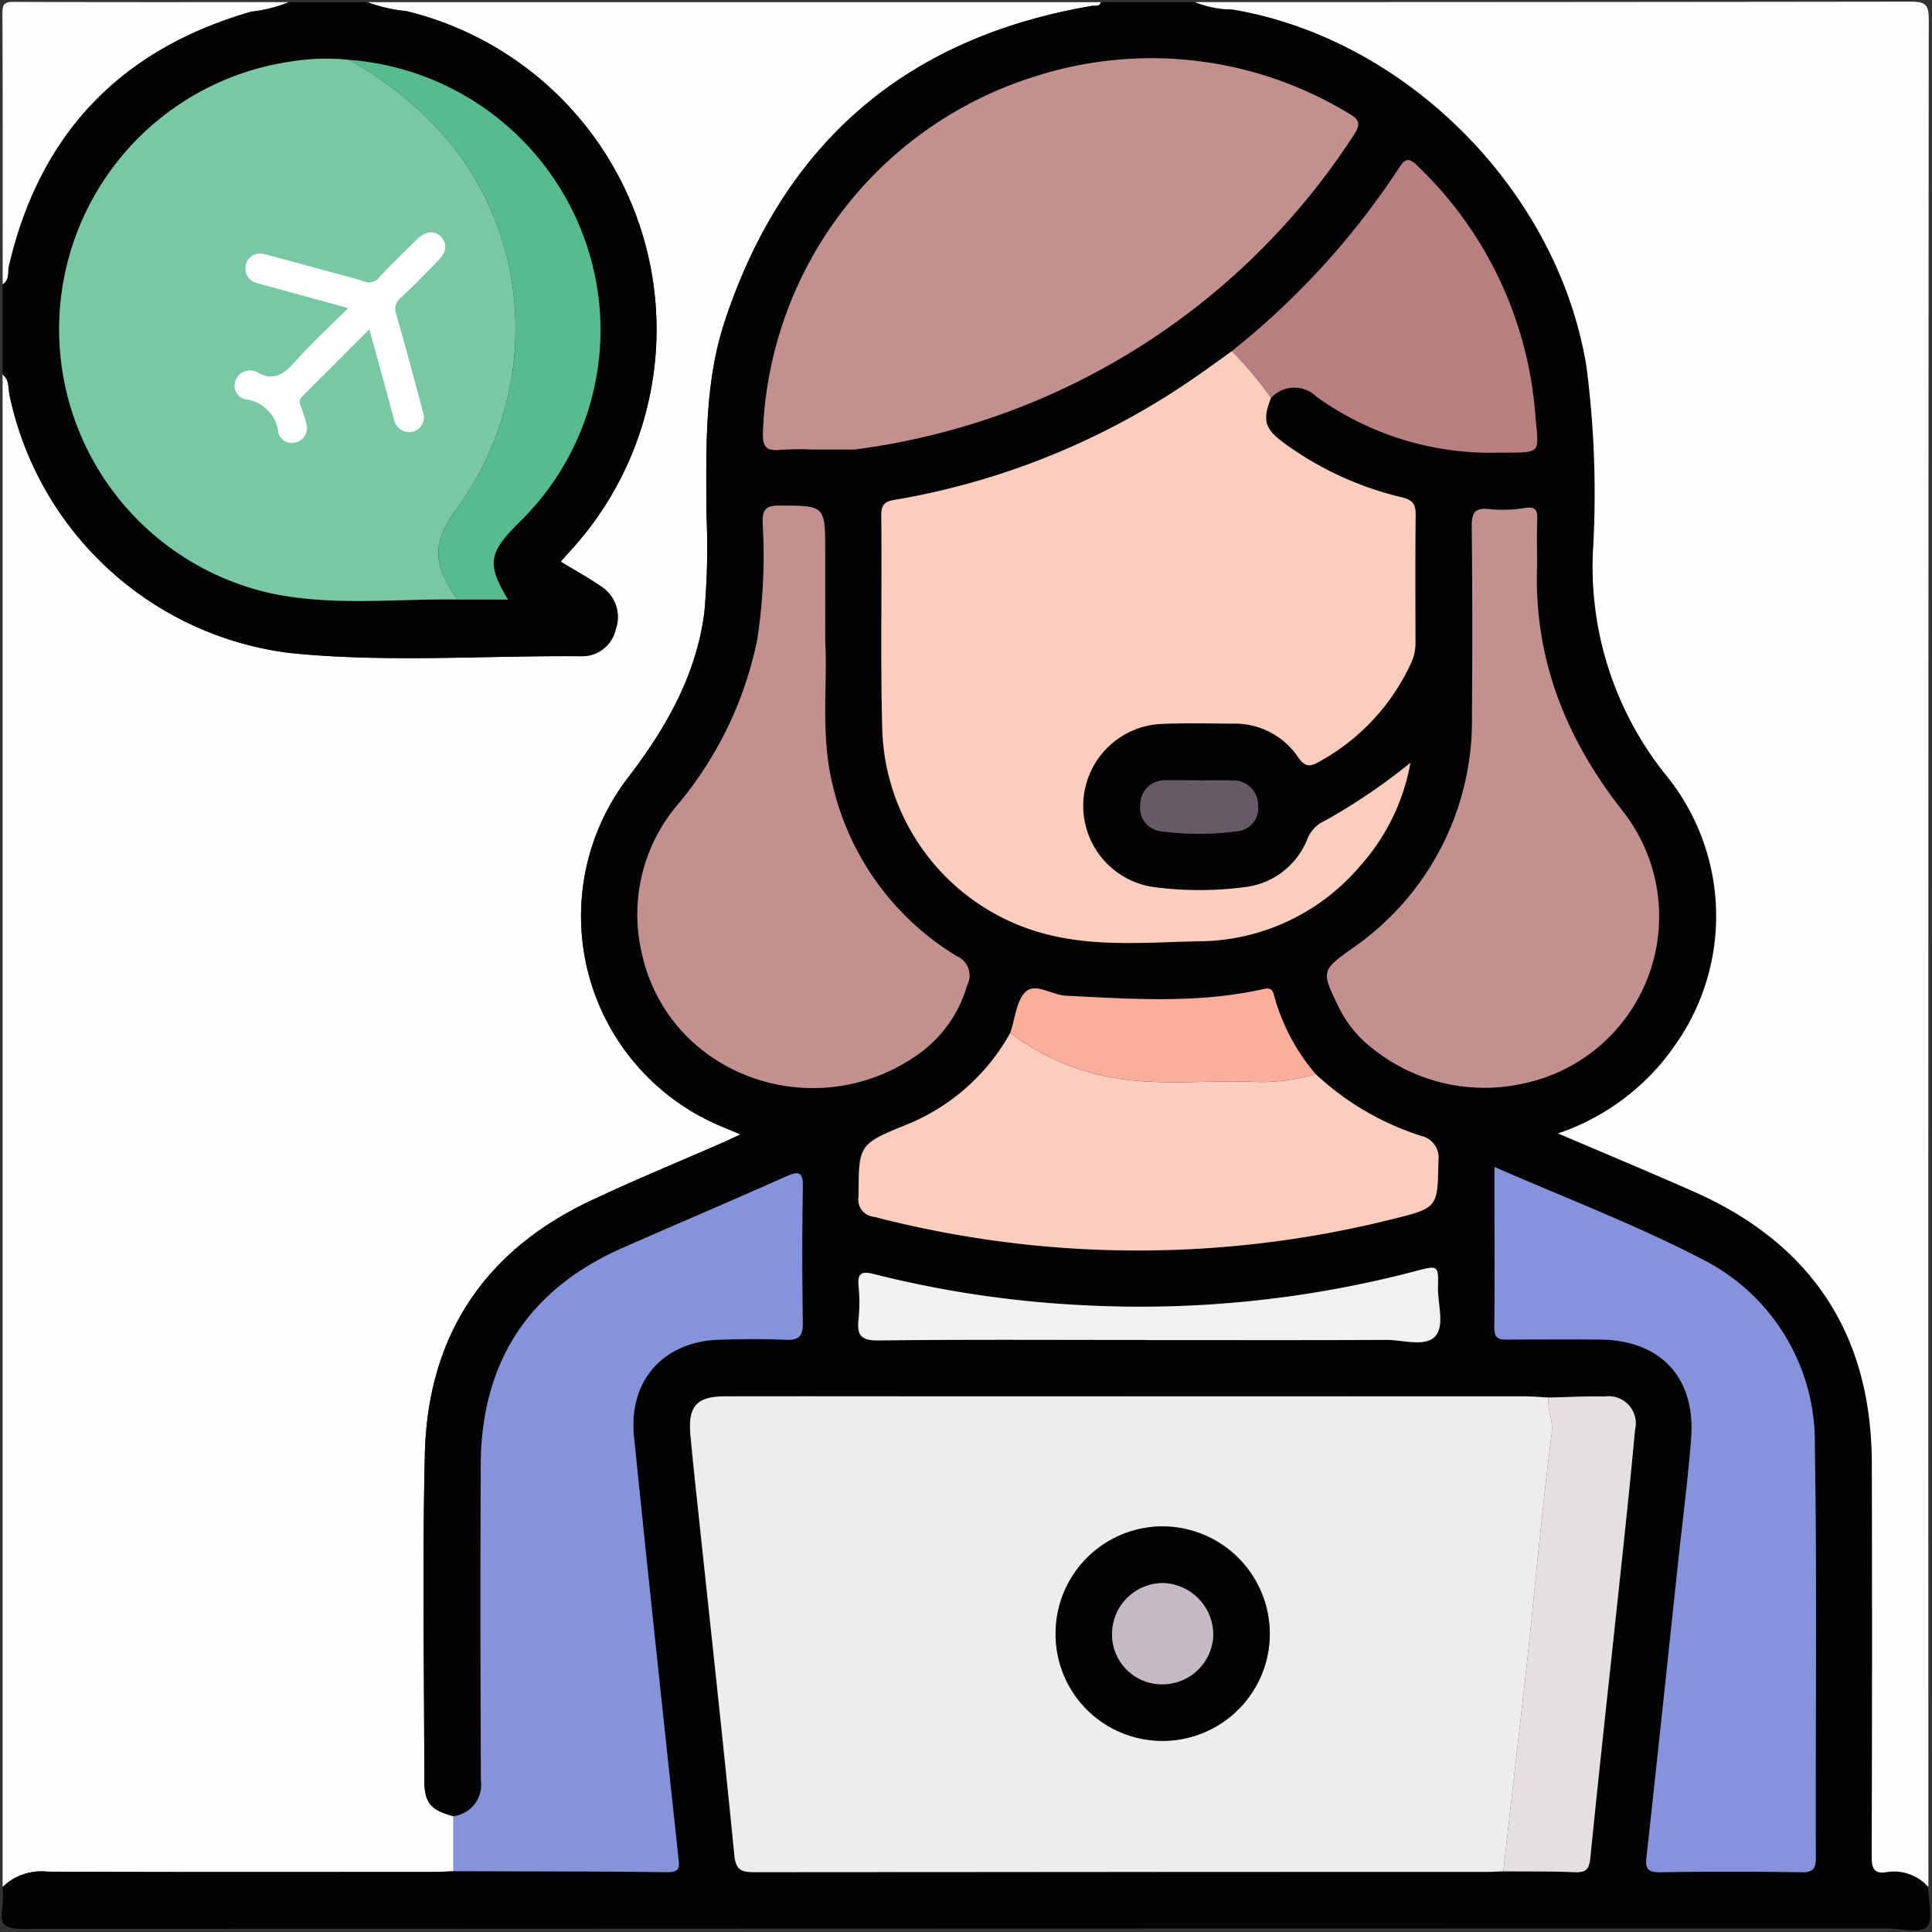
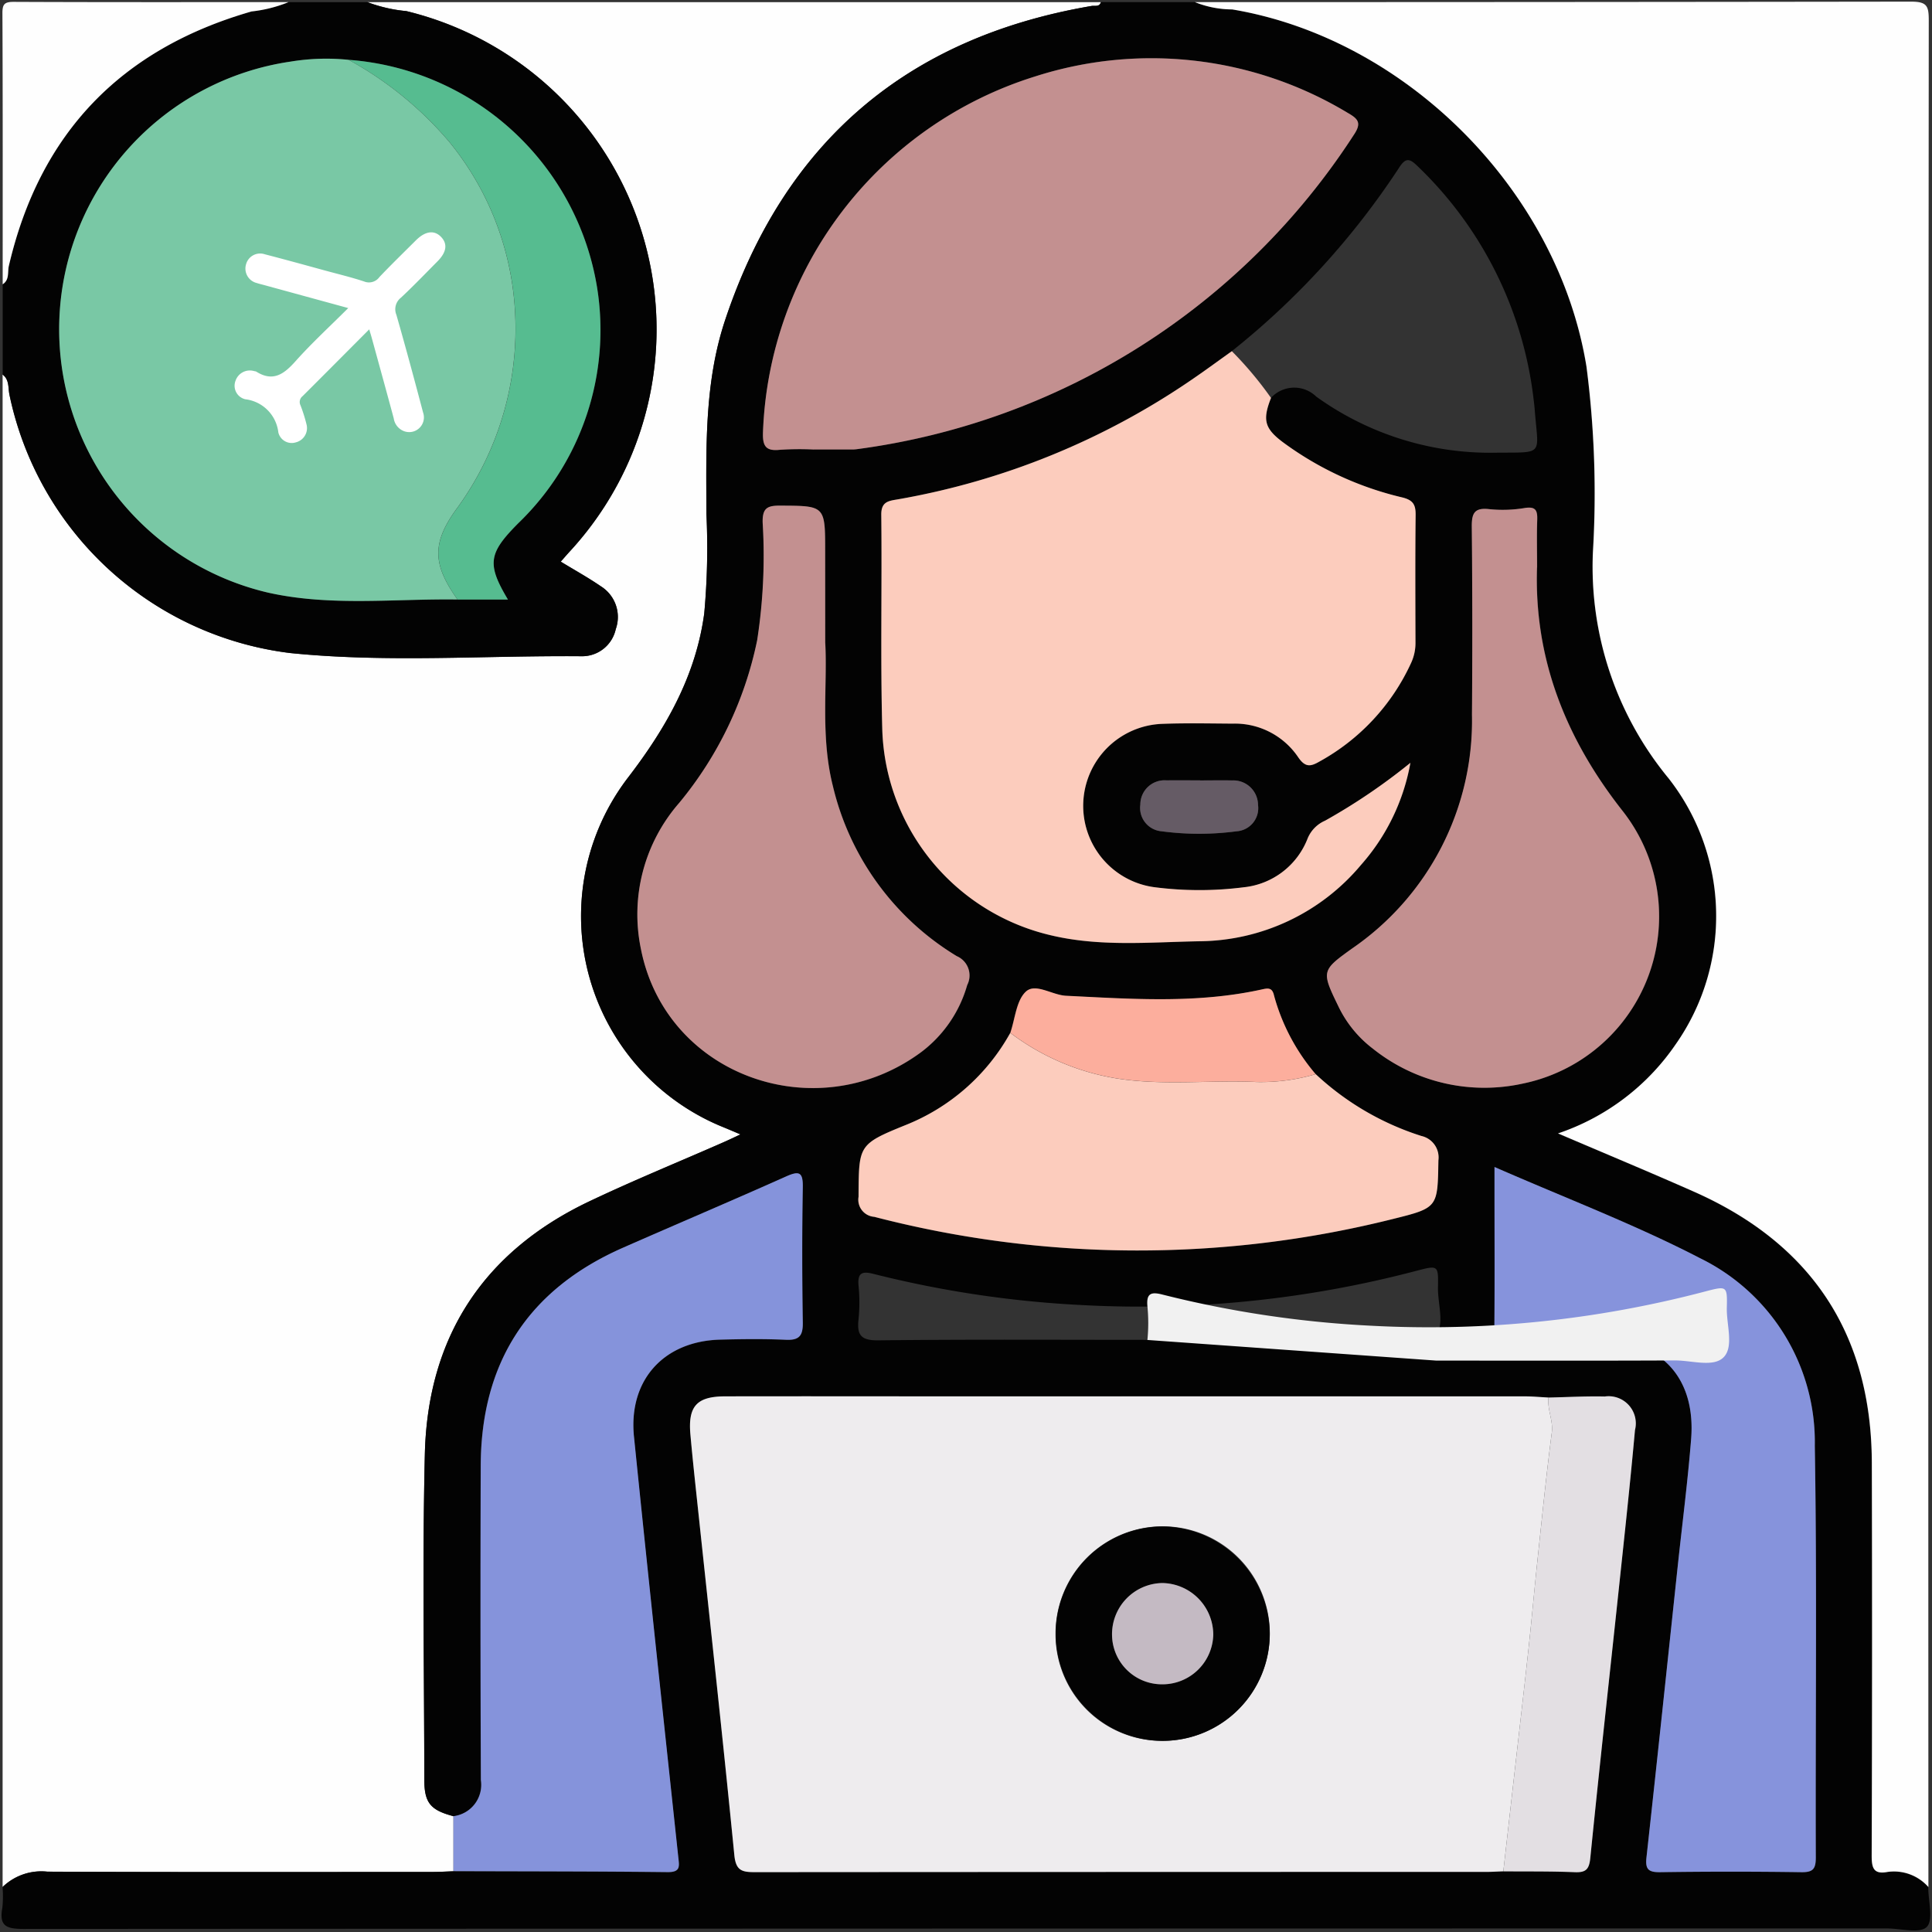
<svg xmlns="http://www.w3.org/2000/svg" width="130" height="130" viewBox="0 0 130 130">
  <rect x="0" y="0" width="130" height="130" fill="#333333" stroke="none" />
  <defs>
    <clipPath id="clip-path">
      <rect id="Rectangle_446" data-name="Rectangle 446" width="130" height="130" fill="none" />
    </clipPath>
  </defs>
  <g id="Group_904" data-name="Group 904" transform="translate(0.146 0.146)" style="isolation: isolate">
    <g id="Group_903" data-name="Group 903" transform="translate(-0.146 -0.146)" clip-path="url(#clip-path)">
      <path id="Path_3393" data-name="Path 3393" d="M.2,126.925V25.159c.463.345.364.9.459,1.358A22.041,22.041,0,0,0,19.555,43.894c6.5.661,13.058.159,19.589.215a2.316,2.316,0,0,0,2.314-1.822A2.435,2.435,0,0,0,40.451,39.4c-.855-.587-1.768-1.092-2.694-1.656.237-.269.4-.46.57-.646A22.038,22.038,0,0,0,27.366.7,10.042,10.042,0,0,1,24.754.1H74.1c-.1.344-.4.219-.628.257Q54.807,3.531,48.817,21.5c-1.409,4.232-1.27,8.643-1.257,13.032a48.876,48.876,0,0,1-.146,6.7c-.569,4.223-2.593,7.747-5.152,11.077A15.322,15.322,0,0,0,48.693,75.8c.326.132.648.272,1.158.487-.517.24-.845.4-1.177.544-3,1.318-6.04,2.557-9,3.964-7.142,3.4-10.874,9.149-11.061,17.01-.173,7.295-.042,14.6-.036,21.9,0,1.559.411,2.05,1.96,2.457q0,1.853,0,3.705c-.463.016-.926.044-1.388.044-8.645,0-17.29.02-25.935-.019A3.749,3.749,0,0,0,.2,126.925" transform="translate(-0.025 0.046)" fill="#fefefe" />
      <path id="Path_3394" data-name="Path 3394" d="M30.4,122.159c-1.549-.407-1.958-.9-1.96-2.457-.006-7.3-.137-14.6.036-21.9.187-7.861,3.919-13.613,11.061-17.01,2.959-1.407,6-2.647,9-3.965.333-.146.66-.3,1.177-.544-.51-.215-.832-.355-1.158-.487a15.322,15.322,0,0,1-6.432-23.492c2.559-3.331,4.582-6.854,5.152-11.077a48.821,48.821,0,0,0,.146-6.7c-.013-4.389-.152-8.8,1.257-13.032Q54.659,3.549,73.34.353c.225-.039.525.087.628-.257h6.327A6.76,6.76,0,0,0,82.8.587c11.77,1.98,21.929,12.255,23.834,24.044a66.351,66.351,0,0,1,.432,12.5,22.384,22.384,0,0,0,5.092,15.2,15.023,15.023,0,0,1,.462,17.923,15.633,15.633,0,0,1-7.9,5.972c3.2,1.369,6.185,2.608,9.139,3.916,7.9,3.5,11.938,9.566,11.975,18.218q.056,13.223-.01,26.446c0,.831.117,1.29,1.06,1.113a3.084,3.084,0,0,1,2.753,1.012c0,.928.362,2.219-.1,2.683s-1.754.1-2.682.1q-62.7,0-125.4.033c-1.19,0-1.628-.23-1.406-1.428a7.718,7.718,0,0,0,.014-1.39,3.749,3.749,0,0,1,3.008-1.035c8.645.038,17.29.022,25.935.019.463,0,.926-.029,1.389-.044,4.8.015,9.61.011,14.415.064.889.009.779-.412.714-1.012-1.007-9.426-2.022-18.852-2.98-28.283-.386-3.8,2-6.436,5.8-6.535,1.475-.039,2.953-.056,4.426.009.9.041,1.145-.282,1.132-1.152-.046-3.036-.051-6.073,0-9.108.017-1-.22-1.133-1.114-.733-3.649,1.628-7.329,3.186-10.987,4.8-6.383,2.809-9.553,7.734-9.57,14.689q-.026,10.564.01,21.127a2.126,2.126,0,0,1-1.849,2.433m58.018-49.93a13.658,13.658,0,0,1-2.8-5.289c-.127-.547-.4-.506-.822-.412-4.363.965-8.768.642-13.172.426-.941-.046-2.053-.889-2.708-.276s-.72,1.823-1.045,2.771a13.946,13.946,0,0,1-7.04,6.2c-3.209,1.3-3.146,1.367-3.169,4.829a1.155,1.155,0,0,0,1.057,1.347,70.572,70.572,0,0,0,34.86.155c3.088-.766,3.04-.775,3.1-3.956a1.48,1.48,0,0,0-1.141-1.638,18.678,18.678,0,0,1-7.117-4.163m-3.007-45.5a2.119,2.119,0,0,1,3.048-.095,20.036,20.036,0,0,0,12.207,3.775c3.165-.021,2.732.193,2.5-2.854-.019-.252-.049-.5-.08-.754a25.86,25.86,0,0,0-7.85-15.713c-.544-.533-.8-.471-1.2.147A52.626,52.626,0,0,1,82.775,23.583c-.891.634-1.77,1.286-2.675,1.9a50.224,50.224,0,0,1-19.833,8.075c-.575.1-1.091.145-1.08,1.027.055,4.85-.066,9.7.07,14.55A14.683,14.683,0,0,0,70.52,62.872c3.326.811,6.718.483,10.077.421a14.324,14.324,0,0,0,10.866-5.127,14.092,14.092,0,0,0,3.332-6.879,40.436,40.436,0,0,1-5.742,3.894,2.232,2.232,0,0,0-1.172,1.191,5.184,5.184,0,0,1-4.305,3.29,23.572,23.572,0,0,1-6.052-.012,5.522,5.522,0,0,1,.623-10.987c1.558-.058,3.119-.023,4.679-.014a5.141,5.141,0,0,1,4.424,2.271c.465.676.822.631,1.419.283a14.429,14.429,0,0,0,6.174-6.644,3.173,3.173,0,0,0,.291-1.339c-.007-2.868-.022-5.736.01-8.6.008-.7-.159-1.011-.908-1.193a21.984,21.984,0,0,1-7.97-3.674c-1.285-.95-1.442-1.522-.853-3.018m18.674,67.26c-.545-.028-1.09-.08-1.635-.08q-19.358-.007-38.717,0c-5.019,0-10.038-.007-15.057,0-1.906,0-2.5.665-2.332,2.571.158,1.763.353,3.523.54,5.284.814,7.671,1.66,15.339,2.416,23.016.1,1.053.523,1.145,1.389,1.144q24.609-.031,49.218-.017c.379,0,.757-.025,1.136-.039,1.6.014,3.2-.009,4.8.057.752.031.974-.186,1.052-.962.609-6.079,1.286-12.151,1.931-18.227.374-3.52.757-7.038,1.075-10.563a1.829,1.829,0,0,0-2.036-2.256c-1.26-.024-2.522.044-3.783.072M54.653,30.2q1.264,0,2.528,0a2.568,2.568,0,0,0,.378-.023A47.2,47.2,0,0,0,90.983,9.032c.544-.808.3-1.08-.413-1.487A25.584,25.584,0,0,0,69.519,5.1,26.079,26.079,0,0,0,51.233,29.009c-.038.926.155,1.32,1.147,1.208a20.977,20.977,0,0,1,2.274-.019m45.8,48.28v1.382c0,3.163.017,6.326-.009,9.489-.006.792.472.742,1,.74,2.024,0,4.048-.012,6.071,0,4.124.026,6.5,2.562,6.168,6.7-.22,2.771-.579,5.532-.874,8.3-.706,6.62-1.4,13.242-2.131,19.859-.089.8.145.994.929.984q4.742-.065,9.486,0c.784.011.983-.2.98-.983-.03-9.236.088-18.474-.067-27.708a13.771,13.771,0,0,0-7.722-12.623c-4.392-2.276-9.048-4.041-13.827-6.135m-45.038-35.3V37.073c0-3.112,0-3.079-3.067-3.092-.865,0-1.15.208-1.14,1.113a37.024,37.024,0,0,1-.368,7.946A25.074,25.074,0,0,1,45.6,53.982a11.4,11.4,0,0,0-2.583,9.8c1.674,8.6,11.836,12.17,18.867,6.967a8.583,8.583,0,0,0,3.093-4.51,1.411,1.411,0,0,0-.7-1.944,18.305,18.305,0,0,1-8.338-11.446c-.852-3.373-.355-6.8-.515-9.664m47.9-5.055c0-1.17-.026-2.183.009-3.193.022-.63-.1-.914-.837-.8a8.968,8.968,0,0,1-2.392.077c-1.006-.115-1.182.286-1.172,1.193q.065,6.322.012,12.644a18.588,18.588,0,0,1-8.1,15.75c-2,1.434-2.039,1.506-.929,3.786a7.829,7.829,0,0,0,2.355,2.926,12.017,12.017,0,0,0,10.1,2.352,11.482,11.482,0,0,0,6.708-18.345c-3.862-4.9-5.962-10.294-5.757-16.392M77.1,90.116c5.356,0,10.712.015,16.068-.011,1.123-.005,2.586.5,3.279-.23s.179-2.168.2-3.3c.033-1.5.009-1.492-1.464-1.108a72.924,72.924,0,0,1-22.412,2.305,71.847,71.847,0,0,1-14.1-2.1c-.755-.194-1.089-.09-1.012.78a11.5,11.5,0,0,1,0,2.275c-.118,1.067.167,1.429,1.344,1.415,6.03-.071,12.061-.033,18.092-.033m3.547-37.651c-.759,0-1.518,0-2.278,0A1.631,1.631,0,0,0,76.621,54.1a1.577,1.577,0,0,0,1.434,1.792,19.1,19.1,0,0,0,5.037,0,1.559,1.559,0,0,0,1.448-1.772,1.663,1.663,0,0,0-1.743-1.65c-.716-.017-1.434,0-2.151,0" transform="translate(0.11 0.047)" fill="#030303" />
      <path id="Path_3395" data-name="Path 3395" d="M286.932,126.861a3.084,3.084,0,0,0-2.753-1.012c-.943.177-1.063-.283-1.06-1.113q.045-13.223.01-26.446c-.037-8.652-4.079-14.723-11.975-18.218-2.954-1.308-5.939-2.548-9.139-3.917a15.629,15.629,0,0,0,7.9-5.972,15.022,15.022,0,0,0-.462-17.923,22.384,22.384,0,0,1-5.092-15.2,66.345,66.345,0,0,0-.432-12.5C262.021,12.779,251.861,2.5,240.091.524a6.767,6.767,0,0,1-2.509-.491Q261.67.033,285.759,0c1.085,0,1.2.294,1.2,1.262q-.043,62.8-.024,125.6" transform="translate(-157.177 0.11)" fill="#fefefe" />
      <path id="Path_3396" data-name="Path 3396" d="M24.754.1a10.042,10.042,0,0,0,2.612.6A22.038,22.038,0,0,1,38.327,37.1c-.169.186-.333.377-.57.646.926.565,1.839,1.069,2.694,1.656a2.436,2.436,0,0,1,1.006,2.887,2.316,2.316,0,0,1-2.314,1.822c-6.531-.056-13.084.446-19.589-.215A22.041,22.041,0,0,1,.664,26.515c-.1-.456,0-1.013-.459-1.358V19.082c.471-.3.32-.829.416-1.242C2.7,8.914,8.168,3.246,16.952.723A9.2,9.2,0,0,0,19.439.1Zm6.058,40.2H34.2c-1.431-2.4-1.307-3.116.692-5.13A18.047,18.047,0,0,0,40.2,19.281,18.308,18.308,0,0,0,23.49,3.979a14.705,14.705,0,0,0-3.9.118,18.2,18.2,0,0,0-1.5,35.738c4.2.935,8.48.394,12.726.458" transform="translate(-0.025 0.047)" fill="#030303" />
      <path id="Path_3397" data-name="Path 3397" d="M19.407.063A9.2,9.2,0,0,1,16.92.691C8.136,3.213,2.667,8.881.589,17.808c-.1.413.055.944-.416,1.242C.173,12.974.184,6.9.156.823.153.19.3.044.932.047,7.09.075,13.248.063,19.407.063" transform="translate(0.007 0.079)" fill="#fefefe" />
      <path id="Path_3398" data-name="Path 3398" d="M89.954,276.534A2.126,2.126,0,0,0,91.8,274.1q-.046-10.563-.01-21.127c.017-6.955,3.187-11.881,9.57-14.689,3.658-1.609,7.338-3.168,10.987-4.8.894-.4,1.132-.266,1.114.733-.052,3.035-.047,6.073,0,9.108.013.87-.231,1.193-1.132,1.152-1.473-.066-2.951-.048-4.426-.01-3.806.1-6.189,2.732-5.8,6.535.958,9.431,1.973,18.857,2.98,28.283.064.6.174,1.021-.714,1.011-4.8-.052-9.61-.048-14.415-.064v-3.705" transform="translate(-59.442 -154.328)" fill="#8593db" />
      <path id="Path_3399" data-name="Path 3399" d="M191.775,309.626c-.379.013-.757.039-1.136.039q-24.609,0-49.218.017c-.866,0-1.285-.091-1.389-1.144-.756-7.677-1.6-15.344-2.416-23.016-.187-1.76-.382-3.521-.54-5.284-.171-1.905.426-2.566,2.332-2.571,5.019-.011,10.038,0,15.057,0q19.358,0,38.717,0c.545,0,1.09.052,1.635.08-.1.8.327,1.532.218,2.365-.377,2.9-.667,5.808-.977,8.714-.2,1.912-.372,3.828-.58,5.74-.3,2.781-.626,5.561-.941,8.341q-.381,3.36-.762,6.719m-22.893-8.778a7.213,7.213,0,0,0,7.18-7.268,7.209,7.209,0,0,0-14.418.086,7.163,7.163,0,0,0,7.238,7.182" transform="translate(-90.62 -183.71)" fill="#eeecee" />
      <path id="Path_3400" data-name="Path 3400" d="M201.353,72.738c-.589,1.5-.431,2.069.853,3.018a21.981,21.981,0,0,0,7.97,3.674c.749.182.916.5.908,1.193-.032,2.868-.017,5.736-.01,8.6a3.183,3.183,0,0,1-.291,1.339,14.43,14.43,0,0,1-6.175,6.644c-.6.349-.954.393-1.419-.283a5.141,5.141,0,0,0-4.425-2.271c-1.56-.009-3.121-.044-4.68.014a5.522,5.522,0,0,0-.622,10.987,23.588,23.588,0,0,0,6.052.012,5.184,5.184,0,0,0,4.305-3.29,2.23,2.23,0,0,1,1.171-1.191,40.42,40.42,0,0,0,5.742-3.894,14.089,14.089,0,0,1-3.332,6.879,14.324,14.324,0,0,1-10.866,5.127c-3.359.062-6.751.39-10.076-.421A14.683,14.683,0,0,1,175.2,95.145c-.136-4.847-.015-9.7-.07-14.55-.01-.882.5-.928,1.08-1.027a50.228,50.228,0,0,0,19.833-8.075c.9-.614,1.784-1.266,2.675-1.9a24.312,24.312,0,0,1,2.637,3.146" transform="translate(-115.83 -45.962)" fill="#fcccbd" />
      <path id="Path_3401" data-name="Path 3401" d="M155,37.595a20.722,20.722,0,0,0-2.274.018c-.992.112-1.184-.282-1.147-1.208A26.079,26.079,0,0,1,169.868,12.5a25.584,25.584,0,0,1,21.051,2.44c.711.407.958.679.413,1.487A47.2,47.2,0,0,1,157.908,37.57a2.563,2.563,0,0,1-.378.023c-.843,0-1.685,0-2.528,0" transform="translate(-100.239 -7.348)" fill="#c39090" />
      <path id="Path_3402" data-name="Path 3402" d="M297.213,232.02c4.778,2.095,9.435,3.859,13.827,6.135a13.77,13.77,0,0,1,7.721,12.623c.155,9.234.037,18.472.067,27.708,0,.779-.2.995-.98.983q-4.742-.069-9.486,0c-.783.011-1.017-.18-.928-.983.73-6.618,1.425-13.239,2.131-19.859.3-2.766.654-5.526.874-8.3.329-4.135-2.044-6.671-6.168-6.7-2.024-.012-4.047-.005-6.071,0-.523,0-1,.051-1-.74.026-3.163.009-6.326.009-9.489V232.02" transform="translate(-196.648 -153.495)" fill="#8693dc" />
      <path id="Path_3403" data-name="Path 3403" d="M139.216,109.556c.16,2.861-.336,6.291.515,9.663a18.3,18.3,0,0,0,8.338,11.446,1.412,1.412,0,0,1,.7,1.944,8.581,8.581,0,0,1-3.093,4.51c-7.031,5.2-17.194,1.633-18.867-6.967a11.4,11.4,0,0,1,2.583-9.8,25.074,25.074,0,0,0,5.245-10.944,37.021,37.021,0,0,0,.368-7.945c-.01-.906.275-1.117,1.14-1.113,3.067.013,3.067-.019,3.067,3.092Z" transform="translate(-83.69 -66.328)" fill="#c39090" />
      <path id="Path_3404" data-name="Path 3404" d="M277.995,104.756c-.205,6.1,1.9,11.493,5.758,16.392a11.482,11.482,0,0,1-6.708,18.345,12.015,12.015,0,0,1-10.1-2.352,7.823,7.823,0,0,1-2.355-2.926c-1.111-2.279-1.067-2.351.928-3.786a18.589,18.589,0,0,0,8.1-15.75q.051-6.321-.012-12.643c-.009-.908.167-1.309,1.173-1.194a8.965,8.965,0,0,0,2.392-.077c.739-.117.859.167.837.8-.035,1.01-.009,2.023-.009,3.193" transform="translate(-174.574 -66.583)" fill="#c39090" />
      <path id="Path_3405" data-name="Path 3405" d="M201.375,208.083a18.684,18.684,0,0,0,7.117,4.163,1.48,1.48,0,0,1,1.141,1.638c-.056,3.181-.008,3.19-3.1,3.956a70.568,70.568,0,0,1-34.86-.155,1.155,1.155,0,0,1-1.057-1.347c.023-3.462-.04-3.529,3.169-4.829a13.948,13.948,0,0,0,7.04-6.2,16.134,16.134,0,0,0,7.178,3.069c3.13.493,6.276.092,9.411.237a13.077,13.077,0,0,0,3.958-.527" transform="translate(-112.845 -135.808)" fill="#fcccbd" />
-       <path id="Path_3406" data-name="Path 3406" d="M247.559,47.553a24.311,24.311,0,0,0-2.637-3.146,52.626,52.626,0,0,0,11.265-12.348c.4-.617.655-.68,1.2-.147a25.863,25.863,0,0,1,7.851,15.713c.03.251.06.5.079.754.231,3.047.663,2.833-2.5,2.854a20.037,20.037,0,0,1-12.207-3.775,2.118,2.118,0,0,0-3.048.095" transform="translate(-162.035 -20.777)" fill="#b77f7f" />
      <path id="Path_3407" data-name="Path 3407" d="M298.978,309.645q.381-3.36.762-6.719c.315-2.78.638-5.559.941-8.341.208-1.911.376-3.827.58-5.739.31-2.906.6-5.816.977-8.714.108-.833-.32-1.564-.218-2.365,1.261-.027,2.522-.1,3.782-.071a1.829,1.829,0,0,1,2.036,2.256c-.318,3.525-.7,7.044-1.075,10.564-.645,6.075-1.322,12.148-1.931,18.226-.078.777-.3.993-1.052.962-1.6-.066-3.2-.043-4.8-.057" transform="translate(-197.823 -183.729)" fill="#e3dfe3" />
-       <path id="Path_3408" data-name="Path 3408" d="M190,256.929c-6.031,0-12.062-.039-18.092.033-1.177.014-1.462-.348-1.344-1.415a11.523,11.523,0,0,0,0-2.275c-.078-.87.256-.974,1.012-.78a71.874,71.874,0,0,0,14.1,2.1,72.913,72.913,0,0,0,22.412-2.306c1.473-.384,1.5-.389,1.464,1.109-.025,1.128.478,2.579-.2,3.3s-2.157.225-3.28.23c-5.356.026-10.712.011-16.068.011" transform="translate(-112.794 -166.766)" fill="#f1f1f1" />
+       <path id="Path_3408" data-name="Path 3408" d="M190,256.929a11.523,11.523,0,0,0,0-2.275c-.078-.87.256-.974,1.012-.78a71.874,71.874,0,0,0,14.1,2.1,72.913,72.913,0,0,0,22.412-2.306c1.473-.384,1.5-.389,1.464,1.109-.025,1.128.478,2.579-.2,3.3s-2.157.225-3.28.23c-5.356.026-10.712.011-16.068.011" transform="translate(-112.794 -166.766)" fill="#f1f1f1" />
      <path id="Path_3409" data-name="Path 3409" d="M221.373,202.219a13.077,13.077,0,0,1-3.958.527c-3.135-.145-6.281.256-9.411-.237a16.133,16.133,0,0,1-7.178-3.069c.325-.949.4-2.166,1.044-2.771s1.767.23,2.708.276c4.4.216,8.808.539,13.172-.426.424-.094.7-.135.822.412a13.663,13.663,0,0,0,2.8,5.289" transform="translate(-132.843 -129.943)" fill="#fcae9d" />
      <path id="Path_3410" data-name="Path 3410" d="M230.72,155.04c.717,0,1.434-.014,2.151,0a1.663,1.663,0,0,1,1.743,1.65,1.559,1.559,0,0,1-1.448,1.772,19.082,19.082,0,0,1-5.037,0,1.577,1.577,0,0,1-1.434-1.792,1.631,1.631,0,0,1,1.746-1.633c.759-.005,1.518,0,2.278,0" transform="translate(-149.964 -102.528)" fill="#655b65" />
      <path id="Path_3411" data-name="Path 3411" d="M38.252,47.737c-4.246-.063-8.522.477-12.726-.458a18.2,18.2,0,0,1,1.5-35.738,14.705,14.705,0,0,1,3.9-.118A24,24,0,0,1,37.7,16.949a19.717,19.717,0,0,1,4.34,10.423,20.51,20.51,0,0,1-3.861,14.275c-1.684,2.326-1.589,3.751.068,6.089" transform="translate(-7.466 -7.397)" fill="#79c8a5" />
      <path id="Path_3412" data-name="Path 3412" d="M76.424,47.9c-1.657-2.338-1.752-3.764-.068-6.089a20.51,20.51,0,0,0,3.861-14.275,19.717,19.717,0,0,0-4.34-10.423A24,24,0,0,0,69.1,11.586a18.308,18.308,0,0,1,16.711,15.3A18.047,18.047,0,0,1,80.507,42.77c-2,2.015-2.123,2.729-.692,5.13Z" transform="translate(-45.638 -7.56)" fill="#56bc90" />
      <path id="Path_3413" data-name="Path 3413" d="M217.063,318.017a7.211,7.211,0,1,1-.024-14.423,7.293,7.293,0,0,1,7.2,7.155,7.213,7.213,0,0,1-7.18,7.268m-.023-3.8a3.419,3.419,0,0,0,3.4-3.347A3.486,3.486,0,0,0,217,307.4a3.443,3.443,0,0,0-3.374,3.508,3.358,3.358,0,0,0,3.413,3.306" transform="translate(-138.801 -200.879)" fill="#030303" />
      <path id="Path_3414" data-name="Path 3414" d="M224.488,321.664a3.358,3.358,0,0,1-3.413-3.306,3.443,3.443,0,0,1,3.374-3.508,3.486,3.486,0,0,1,3.438,3.467,3.419,3.419,0,0,1-3.4,3.347" transform="translate(-146.248 -208.331)" fill="#c4bac3" />
      <path id="Path_3415" data-name="Path 3415" d="M55.454,52.452c-1.546,1.551-3.013,3.029-4.49,4.5a.5.5,0,0,0-.138.61,10.058,10.058,0,0,1,.4,1.26.989.989,0,0,1-.7,1.232.925.925,0,0,1-1.189-.664,2.539,2.539,0,0,0-2.225-2.233.933.933,0,0,1-.656-1.245,1.019,1.019,0,0,1,1.27-.645.388.388,0,0,1,.122.028c1.129.713,1.864.176,2.637-.689,1.1-1.234,2.328-2.359,3.555-3.585l-5.668-1.55c-.162-.044-.326-.082-.486-.135a1,1,0,0,1-.716-1.279.981.981,0,0,1,1.249-.657c1.362.353,2.719.727,4.078,1.1.872.237,1.752.448,2.608.731a.867.867,0,0,0,1.036-.3c.8-.841,1.629-1.646,2.449-2.464.632-.63,1.233-.712,1.693-.237s.371,1.036-.238,1.649c-.816.822-1.618,1.659-2.464,2.448a.985.985,0,0,0-.3,1.152c.624,2.182,1.216,4.373,1.794,6.566a.991.991,0,0,1-1.25,1.271,1.09,1.09,0,0,1-.724-.877c-.48-1.785-.973-3.567-1.462-5.35-.049-.181-.105-.36-.186-.635" transform="translate(-30.608 -30.292)" fill="#fff" />
    </g>
  </g>
</svg>